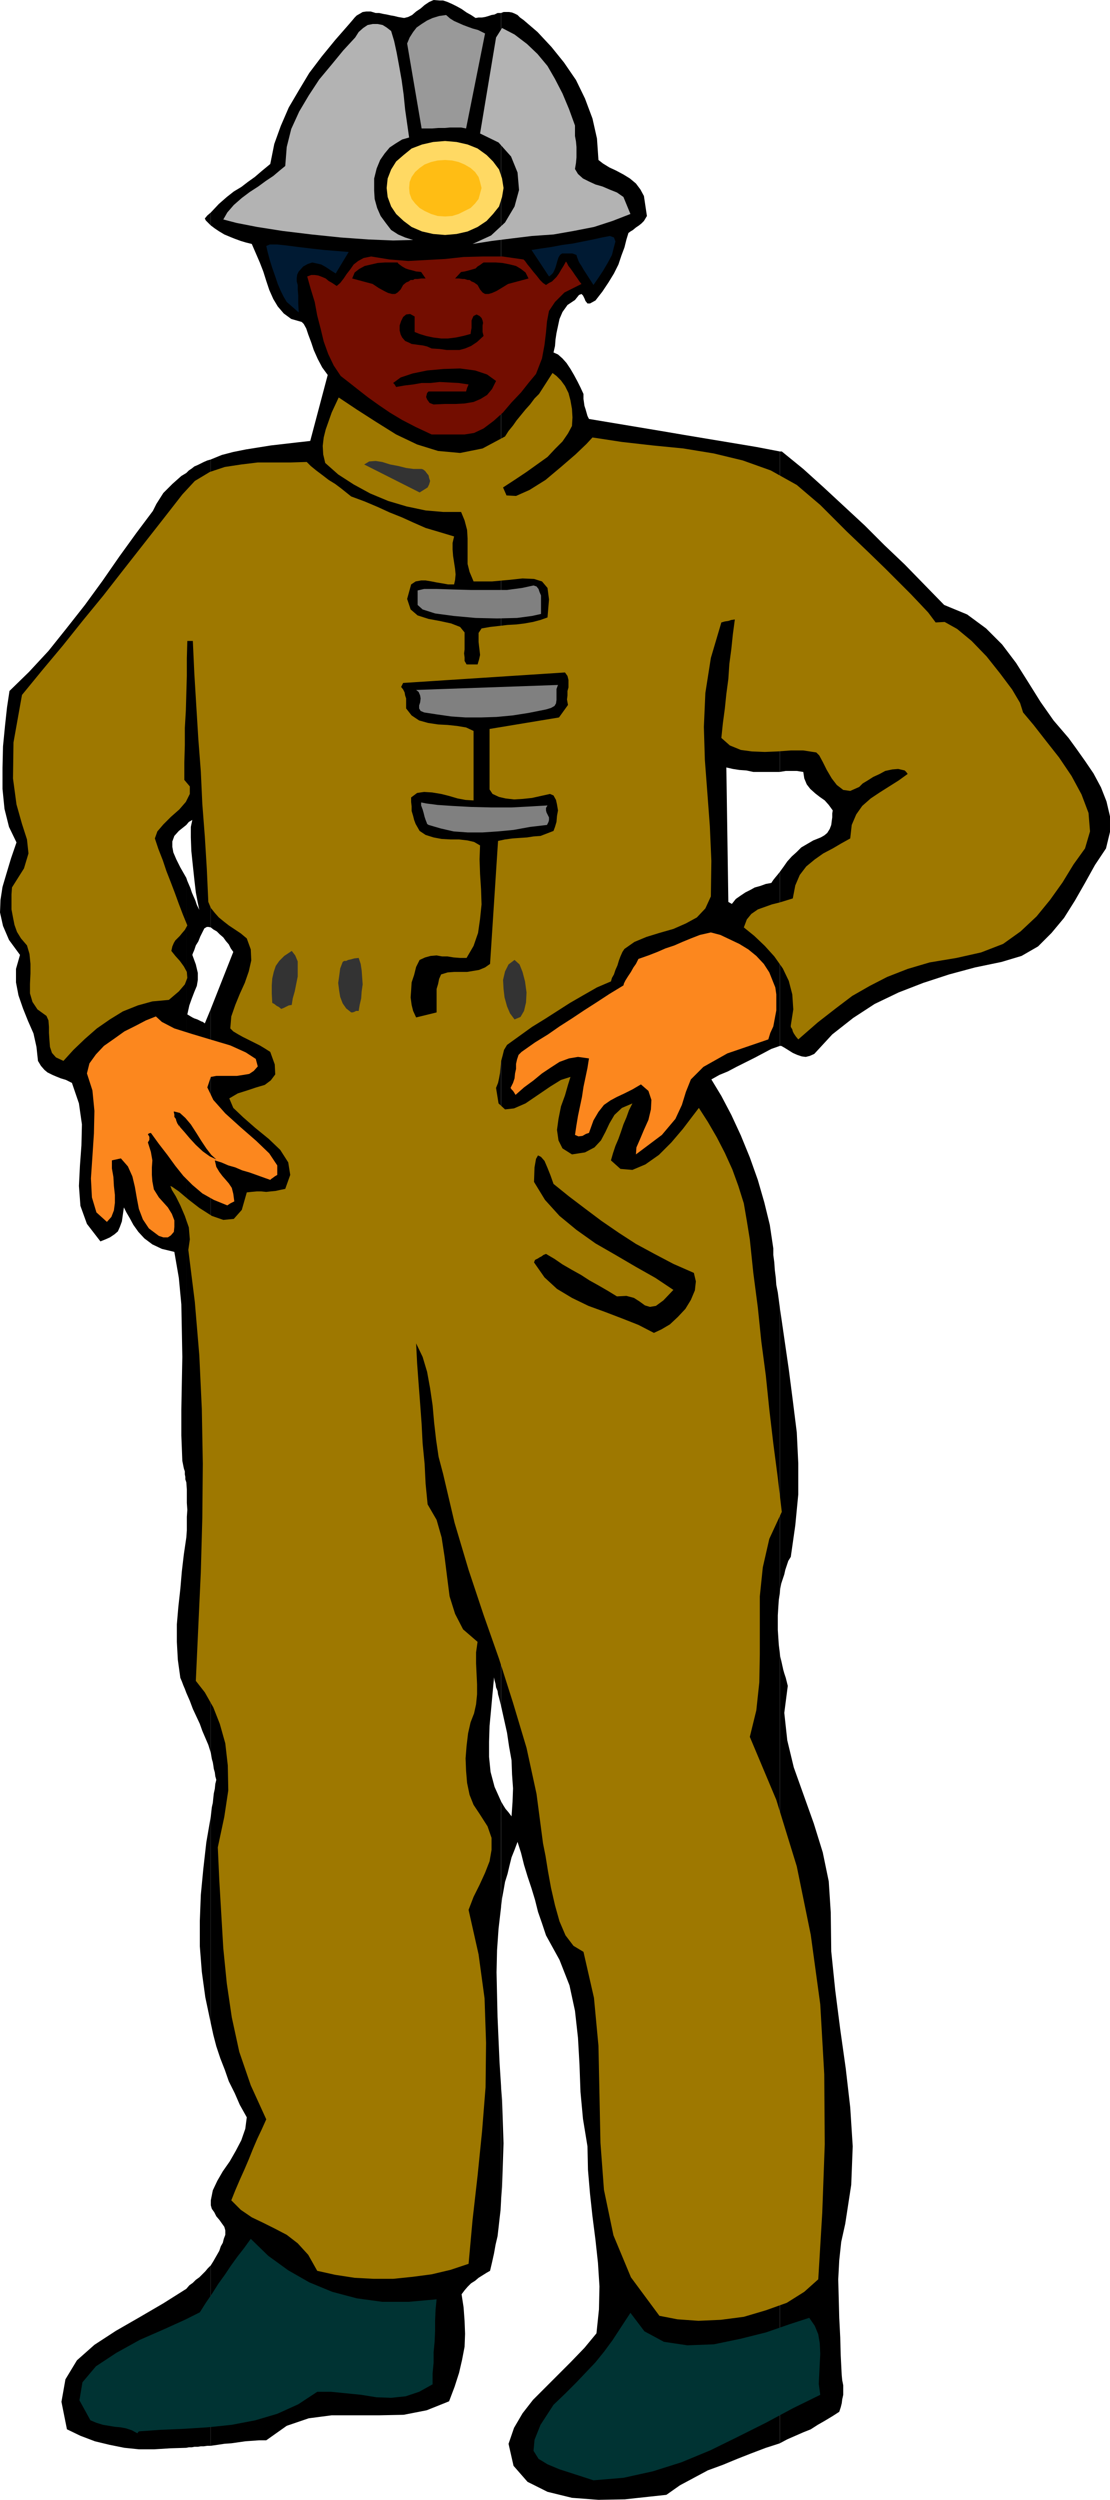
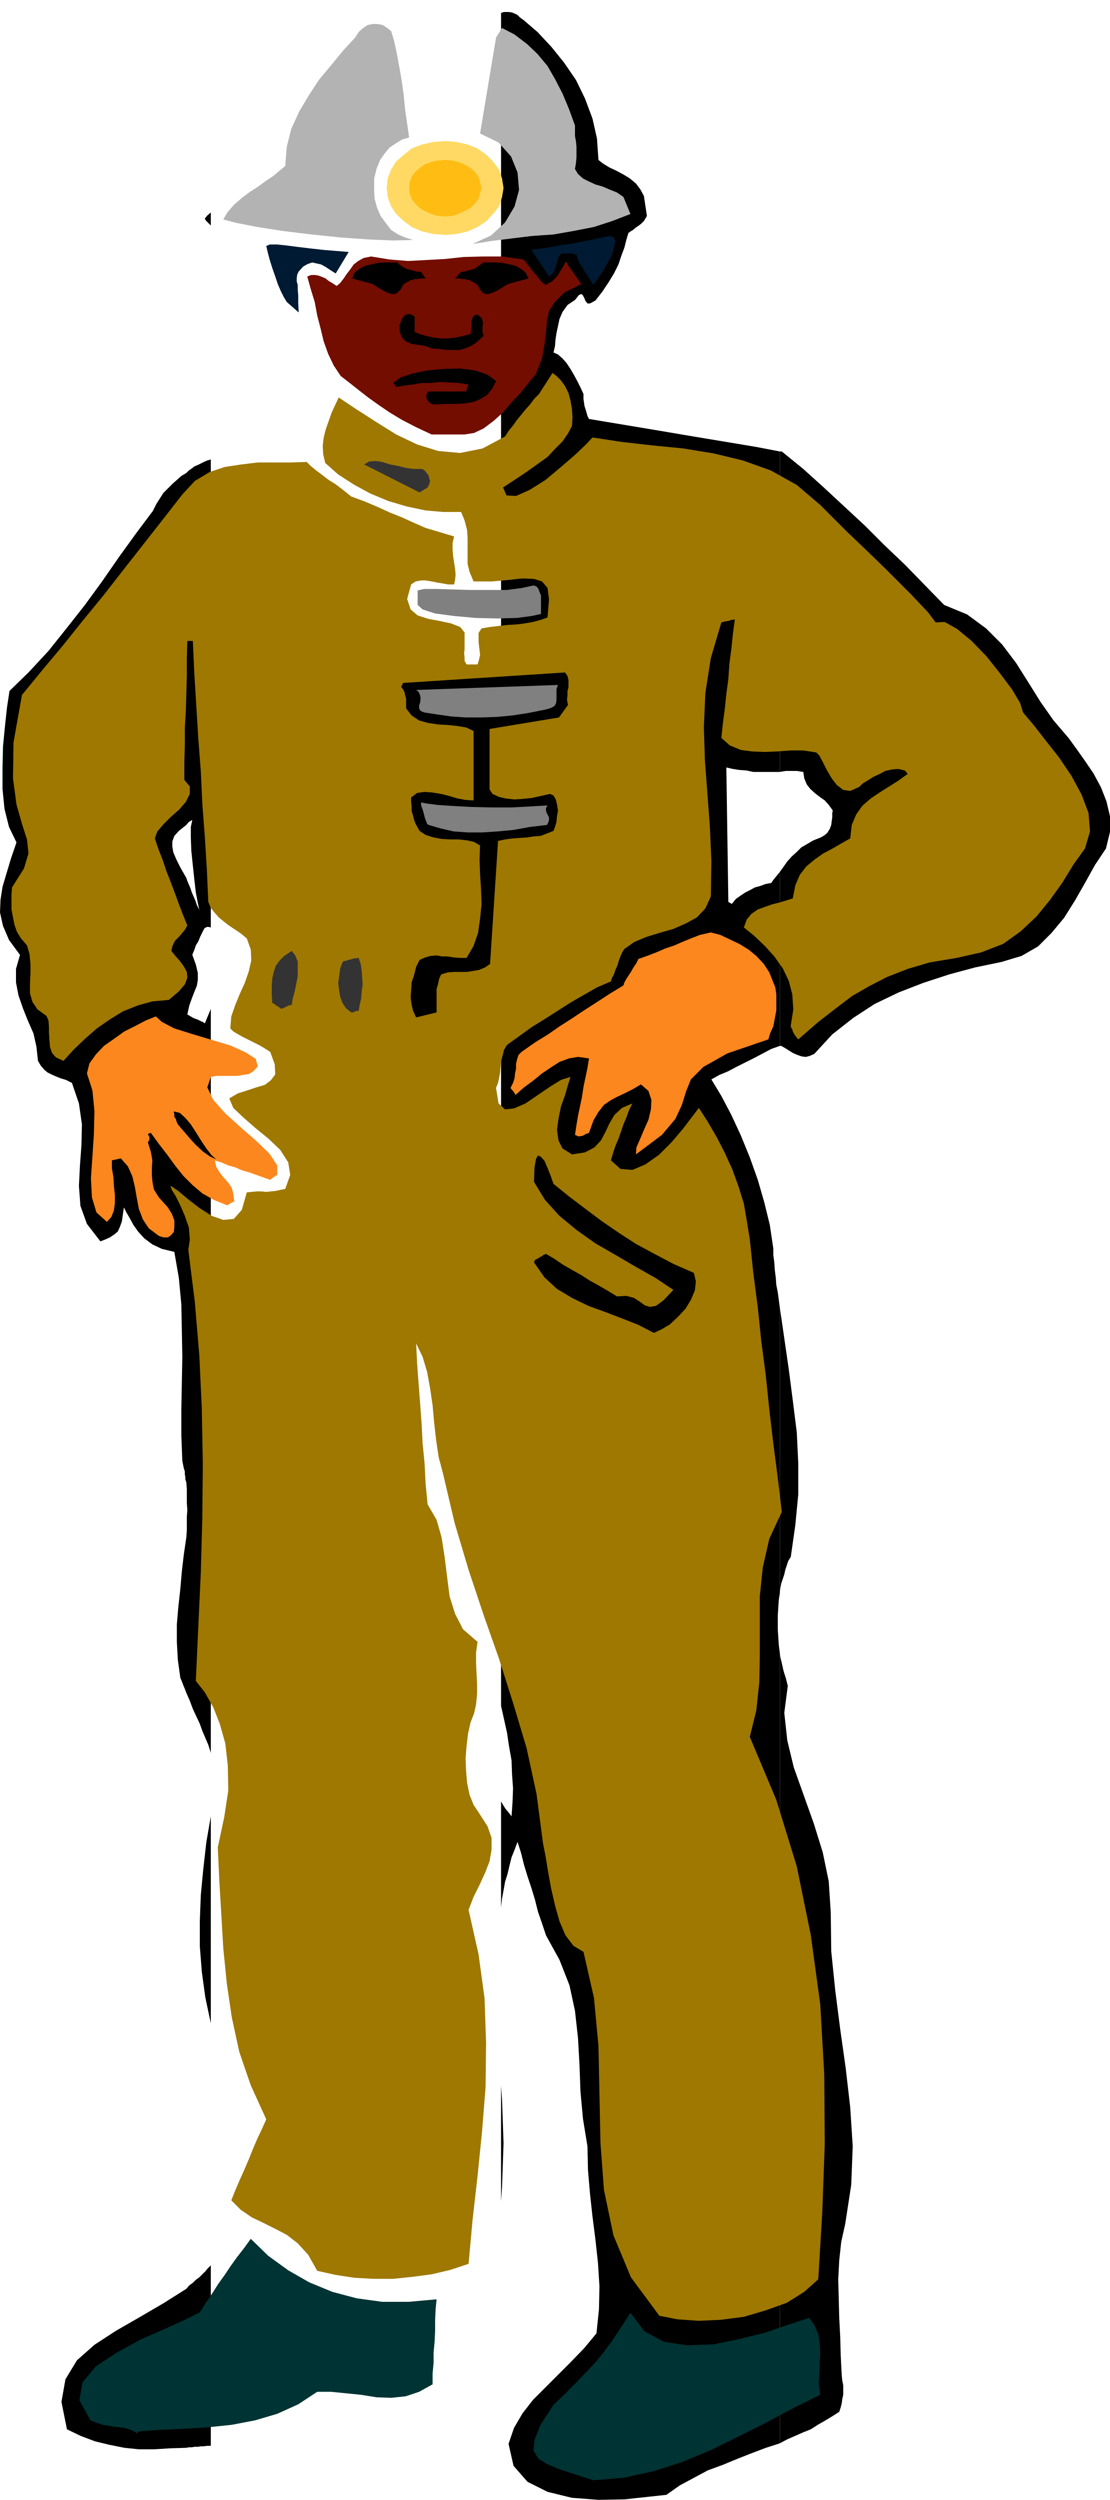
<svg xmlns="http://www.w3.org/2000/svg" height="480" viewBox="0 0 159.984 360" width="213.312">
  <path style="fill:#000" d="M330.038 478.977v113.832l1.08-.576 1.152-.504 1.152-.504 1.08-.432 1.008-.648 1.008-.576 1.08-.648 1.008-.648.216-.648.144-.576.072-.576.144-.648v-1.368l-.144-.72-.072-.72-.144-2.808-.072-2.664-.144-2.808-.072-2.736-.072-2.808.144-2.736.288-2.664.576-2.592.864-5.616.216-5.544-.36-5.616-.648-5.616-.792-5.616-.72-5.616-.576-5.616-.072-5.616-.288-4.464-.864-4.176-1.296-4.176-1.44-4.032-1.44-4.032-.936-3.888-.432-3.96.504-3.888-.144-.576-.144-.576-.216-.648-.144-.504-.144-.648-.144-.648-.144-.576zm0-49.752v41.184l.072-.72.144-.72.216-.648.216-.648.144-.648.216-.648.216-.648.36-.576.648-4.536.432-4.464v-4.464l-.216-4.464-.576-4.608-.576-4.464-.648-4.464zm0-62.712v25.056h.216l.504.288.576.36.576.36.648.288.648.216.576.072.576-.144.648-.288 2.592-2.808 3.024-2.376 3.096-2.016 3.456-1.656 3.528-1.368 3.744-1.224 3.744-1.008 3.816-.792 2.88-.864 2.376-1.368 1.944-1.944 1.8-2.16 1.584-2.52 1.44-2.52 1.44-2.592 1.584-2.376.576-2.376v-2.232l-.504-2.16-.792-2.016-1.08-2.016-1.224-1.8-1.224-1.728-1.152-1.584-2.16-2.52-1.872-2.664-1.8-2.88-1.728-2.736-2.016-2.664-2.304-2.304-2.736-2.016-3.312-1.368-2.88-2.952-2.808-2.88-2.952-2.808-2.808-2.808-2.952-2.736-2.952-2.736-2.952-2.664-3.096-2.52h-.288v46.152l.432-.072.432-.072h1.584l.432.072.504.072.144.936.36.864.504.648.72.648.648.504.72.504.576.648.576.792-.072.432v.576l-.072.504-.072.576-.216.576-.36.576-.432.36-.504.288-1.08.432-.864.504-.864.504-.648.648-.72.648-.648.72-.504.72z" transform="translate(-217.646 -240.945)" />
  <path style="fill:#000" d="M330.038 352.113V305.96l-3.384-.648-3.456-.576-3.456-.576-3.456-.576-3.384-.576-3.456-.576-3.456-.576-3.456-.576-.216-.432-.144-.504-.144-.504-.144-.432-.072-.504-.072-.504v-.72l-.432-.936-.432-.864-.504-.936-.504-.864-.576-.864-.576-.648-.648-.576-.648-.288.216-.936.072-.936.144-.936.216-1.008.216-1.008.432-1.008.72-1.008 1.08-.72.576-.72.36-.144.216.216.216.432.144.36.288.36h.36l.792-.432 1.008-1.296.864-1.296.792-1.296.648-1.296.432-1.296.432-1.152.288-1.152.288-.936.288-.216.36-.216.432-.36.432-.288.36-.288.36-.36.216-.36.216-.36-.432-2.88-.504-.936-.648-.864-.864-.72-.936-.576-1.08-.576-.936-.432-.936-.576-.648-.504-.216-3.096-.648-2.88-1.08-2.88-1.296-2.664-1.728-2.52-1.8-2.232-2.016-2.16-2.016-1.728-.504-.36-.36-.36-.432-.216-.36-.144-.432-.072h-.792l-.36.144v243.792l.432 1.944.432 1.944.288 1.944.36 2.016.072 2.016.144 2.016-.072 1.944-.144 2.088-.432-.576-.432-.504-.36-.576-.288-.504v15.264l.144-1.296.216-1.152.216-1.224.36-1.152.288-1.224.288-1.152.432-1.08.432-1.152.504 1.584.432 1.728.504 1.656.576 1.728.504 1.656.432 1.728.576 1.656.576 1.728 1.944 3.528 1.44 3.672.792 3.672.432 3.888.216 3.816.144 3.96.36 3.888.648 3.96.072 3.384.288 3.384.36 3.312.432 3.384.36 3.312.216 3.384-.072 3.312-.36 3.456-1.728 2.088-1.944 2.016-1.872 1.872-1.8 1.8-1.8 1.8-1.512 1.944-1.224 2.088-.792 2.304.72 3.168 2.016 2.304 2.88 1.44 3.528.864 3.816.288 3.816-.072 3.312-.36 2.664-.288 1.944-1.368 2.016-1.08 2.016-1.08 2.16-.792 2.088-.864 2.016-.792 2.088-.792 2.016-.648V478.977l-.144-1.152-.072-1.08-.072-1.08v-2.088l.072-1.152.072-1.08.144-.936v-41.184l-.144-1.08-.144-1.08-.216-1.08-.072-1.008-.144-1.152-.072-1.08-.144-1.08v-.936l-.504-3.384-.792-3.24-.936-3.24-1.152-3.24-1.296-3.168-1.368-2.952-1.44-2.736-1.44-2.376 1.152-.648 1.224-.504 1.224-.648 1.296-.648 1.296-.648 1.224-.648 1.224-.648 1.224-.432v-25.056l-.288.36-.36.432-.288.36-.288.432-.792.144-.792.288-.792.216-.648.36-.72.36-.648.432-.72.504-.576.72-.504-.288-.288-19.368.936.216.936.144 1.008.072 1.008.216h2.88zm-40.176 189.216v16.632l.144-2.088.072-2.088.072-2.088.072-2.088-.072-2.088-.072-2.088-.072-2.088z" transform="translate(-217.646 -240.945)" />
-   <path style="fill:#000" d="M289.862 486.609V242.817h-.504l-.432.216-.432.072-.432.144-.504.144-.432.072h-.504l-.432.072-.648-.432-.648-.36-.72-.504-.648-.36-.72-.36-.648-.288-.648-.216h-.504l-.864-.072-.648.288-.648.432-.576.504-.648.432-.576.504-.576.288-.576.144-.432-.072-.432-.072-.576-.144-.432-.072-.648-.144-.432-.072-.648-.144h-.504l-.72-.216h-.648l-.504.072-.36.216-.504.288-.288.288-.36.432-.432.504-2.016 2.304-1.944 2.376-1.8 2.376-1.512 2.52-1.44 2.448-1.152 2.664-.936 2.592-.576 2.88-1.224 1.008-1.008.864-1.008.72-.936.72-1.08.648-1.008.792-1.152 1.008-1.152 1.224v1.872l.576.432.648.432.72.432.864.36.72.288.792.288.72.216.864.216 1.152 2.664.504 1.296.432 1.368.432 1.296.576 1.296.648 1.08.864 1.008 1.08.792 1.512.432.288.288.36.648.288.864.432 1.152.36 1.08.576 1.296.648 1.224.792 1.08-2.52 9.504-1.944.216-1.872.216-1.872.216-1.8.288-1.8.288-1.8.36-1.656.432-1.584.648v67.392l.36.288.504.288.432.432.504.432.36.504.432.504.288.576.36.504-3.24 8.208v107.136l.072.432.072.432.144.504.072.432.072.504.144.504.072.576.144.504-.144.576-.072.72-.144.648-.072.648-.072.72-.144.648-.072.648-.072.648v29.808l.36 1.656.432 1.656.576 1.728.648 1.656.576 1.656.864 1.728.72 1.656 1.008 1.8-.216 1.656-.576 1.656-.792 1.512-.864 1.512-1.008 1.44-.792 1.368-.648 1.368-.288 1.44v.72l.144.504.36.504.288.576.432.504.36.504.36.504.144.504v.648l-.216.576-.144.576-.288.504-.216.648-.288.504-.288.504-.288.504-.36.576v25.992l1.008-.144.936-.144 1.008-.072 1.008-.144 1.008-.144 1.008-.072 1.008-.072h1.008l2.952-2.088 3.168-1.08 3.312-.432h6.912l3.456-.072 3.312-.648 3.24-1.296.792-2.088.648-2.016.432-1.872.36-1.872.072-1.872-.072-1.872-.144-1.944-.288-1.872.432-.576.432-.504.504-.504.576-.36.504-.432.576-.36.576-.36.504-.288.288-1.224.288-1.296.216-1.224.288-1.224.144-1.224.144-1.296.144-1.224.072-1.296v-16.632l-.216-3.384-.144-3.24-.144-3.312-.072-3.168-.072-3.24.072-3.168.216-3.096.36-3.096V500.36l-.936-2.088-.576-2.16-.216-2.16v-2.16l.072-2.304.216-2.304.216-2.376.216-2.304.072.432.144.504.072.504.216.504.072.504.144.504.144.576z" transform="translate(-217.646 -240.945)" />
  <path style="fill:#000" d="M248.03 273.417v-1.872l-.504.432-.36.432.144.288.216.216.216.216zm0 101.088v-67.392l-.504.144-.504.216-.432.216-.432.216-.504.216-.36.288-.432.288-.36.36v50.688l.36-.432.504-.288-.216 1.008v1.512l.072 1.944.216 2.088.216 2.016.216 1.872.288 1.512.216 1.008-.36-.72-.216-.648-.288-.648-.216-.504-.216-.648-.216-.504-.216-.504-.144-.432v87.048l.072 1.008v1.944l.072 1.008-.072 1.008v1.944l-.072 1.008v22.392l.504 1.152.432 1.152.504 1.08.504 1.08.36 1.008.432 1.008.432 1.008.36 1.152V386.24l-.864 2.088-.288-.216-.216-.072-.288-.144-.288-.144-.432-.144-.288-.144-.36-.216-.36-.216.288-1.296.36-1.008.36-.936.36-.864.144-.864v-1.008l-.288-1.224-.504-1.368.072-.216.216-.504.216-.648.36-.576.288-.72.288-.576.288-.576.36-.216h.216zm0 157.824V502.52l-.648 3.744-.432 3.816-.36 3.744-.144 3.744v3.672l.288 3.672.504 3.672zm0 26.208v-.72.648zm0 34.632v-25.992l-.432.432-.36.432-.432.432-.432.432-.504.36-.432.432-.504.36-.432.504v22.896l.36-.072h.432l.36-.072h.504l.432-.072h.432l.504-.072zm-3.528-233.424v-50.688l-.72.432-.648.576-.648.576-.648.648-.648.648-.504.792-.504.792-.504 1.008-2.376 3.168-2.448 3.384-2.448 3.528-2.52 3.456-2.664 3.384-2.592 3.24-2.808 3.024-2.808 2.736-.36 2.376-.288 2.664-.288 2.952-.072 3.096v3.024l.288 2.88.648 2.592 1.08 2.232-.792 2.304-.648 2.16-.576 1.944-.288 1.872-.072 1.8.432 1.944.864 2.016 1.584 2.16-.576 2.016v1.944l.36 1.872.648 1.872.72 1.8.792 1.8.432 1.944.216 2.016.432.72.504.576.432.36.72.36.504.216.72.288.72.216.864.432 1.008 2.952.432 3.024-.072 3.024-.216 2.952-.144 2.88.216 2.88.936 2.592 1.944 2.52.72-.288.648-.288.648-.432.504-.432.288-.648.288-.792.144-1.008.144-1.008.36.72.504.864.504.936.72 1.008.864.936 1.152.864 1.368.648 1.8.432.648 3.744.36 3.816.072 3.744.072 3.816-.072 3.744-.072 3.816v3.744l.144 3.672.072.36.072.36.072.36.144.432v.432l.072.36v.36l.144.432v-87.048l-.864-1.512-.576-1.152-.432-1.008-.144-.792v-.792l.288-.792.648-.72zm0 124.992v-22.392l-.36 2.448-.288 2.448-.216 2.52-.288 2.592-.216 2.52v2.52l.144 2.592.36 2.592.216.504.216.576.216.504zm0 108.72V570.56l-3.312 2.088-3.456 2.016-3.384 1.944-3.096 2.016-2.52 2.232-1.656 2.736-.576 3.24.792 3.96 1.944.936 2.088.792 2.088.504 2.16.432 2.088.216h2.232l2.304-.144z" transform="translate(-217.646 -240.945)" />
  <path style="fill:#9e7800" d="m305.702 382.28.144-.503.288-.504.216-.648.288-.648.216-.72.216-.576.288-.648.288-.432 1.44-1.008 1.728-.72 1.872-.576 2.016-.576 1.8-.792 1.584-.864 1.224-1.296.792-1.728.072-5.112-.216-4.968-.36-4.824-.36-4.752-.144-4.752.216-4.896.792-5.04 1.512-5.112.504-.144.504-.072.432-.144.504-.072-.288 2.16-.216 2.088-.288 2.16-.144 2.16-.288 2.16-.216 2.088-.288 2.16-.216 2.088 1.224 1.08 1.584.648 1.584.216 1.872.072 1.8-.072 1.944-.144h1.8l1.872.288.432.432.504.936.576 1.152.72 1.224.72.936.936.72 1.008.144 1.296-.576.504-.504.72-.432.792-.504.936-.432.792-.432 1.008-.216.864-.072.936.216.216.216.216.288-1.296.936-1.368.864-1.368.864-1.296.864-1.224 1.08-.864 1.224-.648 1.512-.216 1.944-1.296.72-1.224.72-1.368.72-1.224.864-1.224 1.008-.936 1.224-.648 1.512-.36 1.872-.936.288-.936.288-1.152.288-1.008.36-1.008.36-.936.648-.648.792-.432 1.152 1.512 1.224 1.512 1.44 1.368 1.512 1.224 1.728.864 1.8.504 1.944.144 2.16-.36 2.304v.216l.216.36.072.288.144.288.288.432.36.432 2.808-2.448 2.592-2.016 2.376-1.8 2.52-1.44 2.52-1.296 2.952-1.152 3.168-.936 3.888-.648 3.528-.792 3.168-1.224 2.52-1.8 2.304-2.16 1.944-2.376 1.8-2.52 1.584-2.592 1.656-2.304.72-2.448-.216-2.664-1.008-2.664-1.44-2.664-1.8-2.664-1.872-2.376-1.8-2.304-1.512-1.8-.432-1.368-1.152-1.944-1.728-2.304-1.944-2.448-2.16-2.232-2.088-1.728-1.8-1.008-1.296.072-1.08-1.44-1.152-1.224-1.368-1.44-1.584-1.584-2.016-2.016-2.448-2.376-3.168-3.024-3.816-3.816-3.384-2.88-3.744-2.088-4.032-1.44-4.176-1.008-4.392-.72-4.392-.432-4.464-.504-4.248-.648-.864.936-1.584 1.512-2.088 1.8-2.232 1.872-2.304 1.44-1.944.864-1.368-.072-.504-1.152 1.656-1.08 1.728-1.152 1.512-1.08 1.512-1.08 1.08-1.152 1.08-1.08.792-1.152.576-1.08.072-1.224-.072-1.224-.216-1.224-.288-1.08-.504-1.008-.576-.792-.648-.648-.576-.432-1.944 3.024-.648.648-.648.864-.648.72-.648.792-.648.792-.504.72-.648.792-.504.792-3.24 1.728-3.24.648-3.168-.288-3.024-.936-3.024-1.44-2.88-1.8-2.808-1.8-2.592-1.728-.504 1.08-.504 1.08-.432 1.224-.432 1.224-.288 1.152-.144 1.224.072 1.224.288 1.224 1.872 1.656 2.232 1.44 2.376 1.296 2.592 1.08 2.664.792 2.736.576 2.52.216h2.592l.504 1.224.36 1.368.072 1.224v3.671l.288 1.152.576 1.368h2.664l2.376-.216 2.016-.216 1.656.072 1.152.36.792.936.216 1.656-.216 2.592-1.008.36-1.08.288-1.224.216-1.152.144-1.296.072-1.224.144-1.296.144-1.224.216-.432.648v1.296l.072.648.072.576.072.648-.144.648-.216.72h-1.584l-.288-.504v-.504l-.072-.576.072-.576v-2.448l-.648-.792-1.296-.504-1.656-.36-1.584-.288-1.584-.504-1.008-.864-.504-1.512.576-2.088.648-.432.792-.144h.648l.864.144.72.144.864.144.792.144h.864l.144-.648.072-.792-.072-.792-.144-.936-.144-.936-.072-.936v-.936l.216-.936-2.16-.648-1.944-.576-1.8-.792-1.584-.72-1.8-.72-1.728-.792-1.872-.792-1.944-.72-.72-.576-.72-.576-.864-.648-.936-.576-.936-.72-.864-.648-.792-.648-.576-.576-2.304.072h-4.752l-2.376.288-2.376.36-2.16.72-2.16 1.296-1.8 1.944-2.808 3.6-2.88 3.672-2.88 3.672-2.808 3.6-2.952 3.6-2.88 3.6-2.952 3.528-2.952 3.6-1.224 6.84-.072 5.184.504 3.744.792 2.808.72 2.232.216 2.016-.648 2.16-1.728 2.736-.072 1.008v2.16l.216 1.152.216 1.08.36 1.008.576.936.864 1.008.36 1.224.144 1.44v1.368l-.072 1.512v1.368l.36 1.224.72 1.08 1.296.936.288.648.072.936v.864l.072 1.08.072.936.288.864.576.648 1.08.504 1.44-1.584 1.656-1.584 1.728-1.512 1.872-1.296 1.872-1.152 2.16-.864 2.088-.576 2.376-.216 1.44-1.224.864-1.008.36-.936-.072-.864-.432-.792-.576-.792-.648-.72-.576-.72.144-.648.216-.504.216-.36.288-.288.36-.36.288-.36.432-.504.36-.648-.648-1.584-.576-1.512-.576-1.584-.576-1.512-.648-1.656-.504-1.512-.648-1.656-.504-1.512.36-1.008.864-1.008 1.08-1.08 1.224-1.08.936-1.08.576-1.152v-1.08l-.792-.936v-2.52l.072-2.52v-2.448l.144-2.448.072-2.52.072-2.52v-2.52l.072-2.52h.792l.216 4.68.288 4.752.288 4.68.36 4.68.216 4.68.36 4.68.288 4.68.216 4.752.36.864.576.72.576.648.792.648.648.504.864.576.864.576.864.72.576 1.584.072 1.584-.36 1.584-.576 1.656-.72 1.584-.648 1.584-.576 1.656-.144 1.728.432.432.72.432.648.36.864.432.72.36.864.432.72.432.792.504.648 1.8.072 1.44-.648.864-.864.648-1.224.36-1.296.432-1.368.432-1.224.72.576 1.368 1.44 1.368 1.728 1.512 1.944 1.584 1.656 1.584 1.152 1.8.288 1.8-.72 2.016-.72.144-.648.144-.72.072-.648.072-.72-.072h-.648l-.792.072-.648.072-.72 2.52-1.152 1.296-1.512.144-1.656-.576-1.8-1.152-1.584-1.224-1.368-1.152-.936-.648-.288-.144.216.576.576.936.648 1.296.648 1.512.576 1.656.144 1.728-.216 1.512.936 7.488.648 7.704.36 7.704.144 7.92-.072 7.776-.216 7.848-.36 7.776-.36 7.848 1.296 1.656 1.224 2.16.936 2.376.792 2.808.36 3.168.072 3.6-.576 3.816-.936 4.392.216 4.752.288 4.896.288 4.896.504 5.04.72 4.896 1.08 4.968 1.656 4.824 2.232 4.896-.648 1.44-.648 1.368-.648 1.512-.576 1.44-.648 1.512-.648 1.44-.648 1.512-.576 1.44 1.368 1.368 1.584 1.08 1.656.792 1.728.864 1.656.864 1.584 1.224 1.512 1.656 1.296 2.304 2.592.576 2.808.432 2.736.144h2.808l2.808-.288 2.736-.36 2.736-.648 2.592-.864.576-6.336.72-6.336.648-6.408.504-6.336.072-6.408-.216-6.408-.864-6.336-1.44-6.408.72-1.872.864-1.728.792-1.728.648-1.656.288-1.656v-1.728l-.576-1.656-1.152-1.8-.864-1.296-.576-1.44-.36-1.728-.144-1.728-.072-1.8.144-1.8.216-1.8.36-1.584.504-1.296.288-1.296.144-1.44v-1.44l-.072-1.512-.072-1.512v-1.584l.216-1.512-2.088-1.8-1.152-2.232-.792-2.52-.36-2.808-.36-2.88-.432-2.808-.72-2.52-1.296-2.232-.288-2.952-.144-2.88-.288-2.952-.144-2.808-.216-2.952-.216-2.808-.216-2.952-.144-2.88.936 1.944.648 2.16.432 2.376.36 2.448.216 2.448.288 2.52.36 2.448.648 2.448 1.656 7.056 2.016 6.768 2.16 6.48 2.232 6.336 2.016 6.336 1.944 6.48 1.44 6.624.936 7.128.36 1.8.36 2.232.432 2.376.576 2.52.648 2.304.864 2.016 1.152 1.512 1.44.864 1.512 6.624.648 6.912.144 6.984.144 6.984.504 6.768 1.368 6.552 2.52 6.048 4.104 5.544 2.592.504 3.024.216 3.24-.144 3.312-.432 3.168-.936 3.024-1.08 2.52-1.584 2.016-1.8.576-9.576.36-9.864-.072-10.08-.576-10.08-1.368-10.008-2.016-9.864-2.952-9.576-3.816-9.072.936-3.816.432-4.032.072-4.032v-8.352l.432-4.176.936-4.104 1.8-3.888-.576-4.896-.648-4.968-.576-4.896-.504-4.896-.648-4.896-.504-4.896-.648-4.968-.504-4.824-.432-2.664-.432-2.52-.792-2.52-.864-2.376-1.08-2.376-1.152-2.232-1.296-2.232-1.296-2.016-.936 1.224-1.368 1.8-1.656 1.944-1.8 1.8-1.944 1.368-1.872.792-1.728-.144-1.368-1.224.288-1.008.36-1.08.432-1.008.36-1.008.36-1.08.432-1.008.36-1.008.504-1.008-1.512.648-1.08 1.008-.72 1.224-.576 1.224-.648 1.224-.936 1.008-1.368.72-1.872.288-1.368-.864-.576-1.152-.216-1.512.216-1.584.36-1.8.576-1.584.432-1.512.36-1.152-1.368.432-1.512.936-1.8 1.224-1.8 1.224-1.656.72-1.296.144-.936-.864-.36-2.232.288-.72.144-.648.144-.792.072-.792.072-.864.216-.792.216-.864.432-.72 1.8-1.296 1.8-1.296 1.872-1.152 1.8-1.152 1.8-1.152 1.872-1.08 2.016-1.152z" transform="translate(-217.646 -240.945)" />
  <path style="fill:#033" d="m303.182 598.137-2.664-.864-2.232-.72-1.728-.72-1.296-.792-.72-1.152.144-1.584.864-2.16 1.872-2.88 1.728-1.656 1.584-1.584 1.368-1.44 1.368-1.44 1.224-1.512 1.224-1.656 1.224-1.872 1.368-2.088 2.016 2.664 2.808 1.512 3.384.504 3.816-.144 3.816-.792 3.744-.936 3.312-1.152 2.88-.936.792 1.152.504 1.224.216 1.296.072 1.512-.072 1.368-.072 1.512-.072 1.44.216 1.584-3.96 1.944-3.888 2.088-4.032 2.016-3.96 1.944-4.176 1.728-4.104 1.296-4.248.936zm-65.736-6.768-.792-.432-.864-.288-.792-.144-.792-.072-.864-.144-.864-.144-.936-.288-.864-.36-1.584-2.88.432-2.592 1.944-2.304 2.952-1.944 3.384-1.872 3.456-1.512 3.024-1.368 2.16-1.08.864-1.368.936-1.368.864-1.368.936-1.296.864-1.296.936-1.296 1.008-1.296.936-1.296 2.52 2.448 2.88 2.088 3.024 1.728 3.312 1.368 3.528.936 3.672.504h3.816l4.032-.36-.144 1.44-.072 1.584v1.512l-.072 1.584-.144 1.512v1.512l-.144 1.512v1.584l-1.944 1.08-1.944.648-2.088.216-2.088-.072-2.232-.36-2.16-.216-2.16-.216h-2.016l-2.736 1.8-3.024 1.368-3.168.936-3.384.648-3.456.36-3.384.216-3.384.144-3.096.216-.144.072z" transform="translate(-217.646 -240.945)" />
  <path style="fill:#000" d="m311.894 432.897-2.232-1.152-2.376-.936-2.448-.936-2.376-.864-2.376-1.152-2.16-1.296-1.8-1.656-1.512-2.16.144-.36.432-.216.216-.144.288-.144.288-.216.36-.144 1.224.72 1.152.792 1.368.792 1.296.72 1.224.792 1.296.72 1.368.792 1.296.792 1.368-.072 1.08.288.792.504.792.576.72.216.864-.144 1.08-.792 1.44-1.512-2.592-1.728-2.808-1.584-2.952-1.728-2.88-1.656-2.736-1.944-2.448-2.016-2.088-2.304-1.584-2.592.072-2.088.216-1.224.288-.504.432.216.504.576.432 1.008.432 1.08.432 1.224 2.232 1.8 2.376 1.8 2.304 1.728 2.52 1.728 2.448 1.584 2.664 1.44 2.736 1.44 2.952 1.296.288 1.224-.144 1.296-.576 1.368-.792 1.296-1.08 1.152-1.152 1.08-1.224.72z" transform="translate(-217.646 -240.945)" />
-   <path style="fill:#fc871e" d="m240.542 418.929-1.44-1.08-.864-1.296-.576-1.512-.288-1.512-.288-1.656-.36-1.512-.648-1.44-1.008-1.152-.36.072-.288.072-.36.072-.288.072v1.152l.216 1.224.072 1.296.144 1.296v1.152l-.144 1.08-.36.936-.648.72-1.512-1.368-.648-2.16-.144-2.736.216-3.168.216-3.312.072-3.24-.288-2.952-.792-2.448.36-1.44.936-1.296 1.152-1.224 1.44-1.008 1.512-1.08 1.584-.792 1.512-.792 1.44-.576.864.792 1.8.936 2.52.792 2.88.864 2.664.792 2.232 1.008 1.44.936.288 1.08-.576.648-.648.432-.864.144-.936.144h-2.952l-.792.144-.504 1.512.864 1.8 1.728 1.944 2.232 2.016 2.232 1.944 1.872 1.8 1.152 1.728v1.368l-.36.216-.288.216-.216.144-.144.144-1.008-.36-1.008-.36-1.008-.36-1.008-.288-1.008-.432-1.008-.288-1.008-.432-.936-.288.216.936.432.72.432.576.504.576.432.504.432.648.216.864.144 1.08-.576.288-.432.288-1.944-.792-1.656-.936-1.44-1.224-1.296-1.296-1.152-1.44-1.152-1.584-1.224-1.584-1.152-1.584-.288.072-.144.144.144.216.072.144v.432l-.216.36.432 1.368.216 1.224-.072 1.008v1.08l.072.936.216 1.152.72 1.152 1.296 1.44.576.936.36.936v.936l-.072.72-.432.504-.432.288h-.648zm68.76-11.736.072-1.008.504-1.152.576-1.368.648-1.44.36-1.512.072-1.368-.432-1.296-1.08-.936-1.224.72-1.152.576-1.08.504-.936.504-.936.648-.792 1.008-.72 1.224-.648 1.8-.432.144-.504.288-.576.072-.504-.216.216-1.44.216-1.296.288-1.368.288-1.368.216-1.44.288-1.368.288-1.368.216-1.368-1.584-.216-1.296.216-1.368.504-1.224.792-1.296.864-1.224 1.008-1.368 1.008-1.224 1.08-.216-.36-.144-.216-.216-.216-.144-.216.36-.72.216-.648.072-.72.144-.648v-.72l.144-.648.216-.648.432-.432 1.944-1.368 1.872-1.152 1.656-1.152 1.8-1.152 1.728-1.152 1.8-1.152 1.872-1.224 2.016-1.224.072-.288.216-.432.36-.576.432-.648.36-.648.36-.504.216-.432.144-.288 1.44-.504 1.296-.504 1.152-.504 1.296-.432 1.152-.504 1.224-.504 1.296-.504 1.584-.36 1.368.36 1.368.648 1.368.648 1.296.792 1.152.936 1.08 1.152.792 1.224.576 1.44.288.72.144 1.008v2.304l-.216 1.152-.216 1.152-.432.936-.288.936-5.904 2.016-3.456 1.944-1.8 1.8-.72 1.8-.576 1.872-.936 2.016-1.944 2.304z" transform="translate(-217.646 -240.945)" />
-   <path style="fill:#333" d="m291.806 387.753-.648-.864-.432-1.008-.36-1.296-.144-1.224-.072-1.296.288-1.224.504-1.008.864-.648.72.648.432 1.08.36 1.368.216 1.584-.072 1.44-.288 1.224-.504.864z" transform="translate(-217.646 -240.945)" />
+   <path style="fill:#fc871e" d="m240.542 418.929-1.44-1.08-.864-1.296-.576-1.512-.288-1.512-.288-1.656-.36-1.512-.648-1.44-1.008-1.152-.36.072-.288.072-.36.072-.288.072v1.152l.216 1.224.072 1.296.144 1.296v1.152l-.144 1.08-.36.936-.648.72-1.512-1.368-.648-2.16-.144-2.736.216-3.168.216-3.312.072-3.24-.288-2.952-.792-2.448.36-1.44.936-1.296 1.152-1.224 1.44-1.008 1.512-1.08 1.584-.792 1.512-.792 1.44-.576.864.792 1.8.936 2.52.792 2.88.864 2.664.792 2.232 1.008 1.44.936.288 1.08-.576.648-.648.432-.864.144-.936.144h-2.952l-.792.144-.504 1.512.864 1.8 1.728 1.944 2.232 2.016 2.232 1.944 1.872 1.8 1.152 1.728v1.368l-.36.216-.288.216-.216.144-.144.144-1.008-.36-1.008-.36-1.008-.36-1.008-.288-1.008-.432-1.008-.288-1.008-.432-.936-.288.216.936.432.72.432.576.504.576.432.504.432.648.216.864.144 1.08-.576.288-.432.288-1.944-.792-1.656-.936-1.44-1.224-1.296-1.296-1.152-1.44-1.152-1.584-1.224-1.584-1.152-1.584-.288.072-.144.144.144.216.072.144v.432l-.216.36.432 1.368.216 1.224-.072 1.008v1.08l.072.936.216 1.152.72 1.152 1.296 1.44.576.936.36.936v.936l-.072.72-.432.504-.432.288h-.648zm68.76-11.736.072-1.008.504-1.152.576-1.368.648-1.44.36-1.512.072-1.368-.432-1.296-1.08-.936-1.224.72-1.152.576-1.08.504-.936.504-.936.648-.792 1.008-.72 1.224-.648 1.8-.432.144-.504.288-.576.072-.504-.216.216-1.44.216-1.296.288-1.368.288-1.368.216-1.44.288-1.368.288-1.368.216-1.368-1.584-.216-1.296.216-1.368.504-1.224.792-1.296.864-1.224 1.008-1.368 1.008-1.224 1.08-.216-.36-.144-.216-.216-.216-.144-.216.36-.72.216-.648.072-.72.144-.648v-.72l.144-.648.216-.648.432-.432 1.944-1.368 1.872-1.152 1.656-1.152 1.8-1.152 1.728-1.152 1.8-1.152 1.872-1.224 2.016-1.224.072-.288.216-.432.36-.576.432-.648.36-.648.36-.504.216-.432.144-.288 1.44-.504 1.296-.504 1.152-.504 1.296-.432 1.152-.504 1.224-.504 1.296-.504 1.584-.36 1.368.36 1.368.648 1.368.648 1.296.792 1.152.936 1.08 1.152.792 1.224.576 1.44.288.72.144 1.008v2.304l-.216 1.152-.216 1.152-.432.936-.288.936-5.904 2.016-3.456 1.944-1.8 1.8-.72 1.8-.576 1.872-.936 2.016-1.944 2.304" transform="translate(-217.646 -240.945)" />
  <path style="fill:#000" d="m277.622 387.465-.432-.936-.216-.864-.144-1.08.072-1.008.072-1.152.36-1.08.288-1.152.504-1.008.792-.36.792-.216.864-.072.792.144h.792l.864.144.936.072h.936l1.008-1.728.648-1.872.288-2.016.216-2.088-.072-2.16-.144-2.232-.072-2.088.072-2.016-.864-.504-.936-.216-1.224-.144h-1.224l-1.296-.072-1.152-.216-1.152-.36-.864-.576-.288-.504-.288-.504-.216-.576-.144-.576-.216-.72v-.648l-.072-.648v-.648l.864-.648 1.008-.144 1.152.072 1.296.216 1.152.288 1.224.36 1.152.216 1.152.072v-10.008l-1.08-.504-1.296-.216-1.368-.144-1.368-.072-1.44-.216-1.296-.36-1.08-.72-.792-1.008v-1.44l-.144-.432-.072-.432-.216-.432-.288-.36.288-.576 23.328-1.512.36.504.144.576v1.08l-.144.504v.648l-.072.576.144.792-1.296 1.8-10.008 1.656v8.712l.432.648.936.432.936.216 1.224.144 1.224-.072 1.368-.144 1.296-.288 1.296-.288.504.216.36.648.144.648.144.864-.144.792-.072.864-.216.72-.216.576-.936.36-.936.36-1.008.072-.936.144-1.08.072-1.008.072-1.08.144-1.008.216-1.152 17.712-.72.504-.864.36-.864.144-.864.144h-1.872l-.936.072-.936.288-.288.648-.144.72-.216.72v3.384z" transform="translate(-217.646 -240.945)" />
  <path style="fill:#333" d="m268.262 386.745-.72-.576-.504-.72-.36-.936-.144-.864-.144-1.152.144-1.008.144-1.08.36-.936.216-.144h.288l.288-.144.36-.072.504-.144.648-.072.288.864.144.936.072 1.008.072 1.008-.144 1.008-.072 1.008-.216.936-.144.864h-.36l-.288.144-.216.072zm-10.08-.505-.36-.287-.288-.144-.36-.288-.288-.144-.072-1.368v-1.152l.072-1.008.216-.936.288-.864.504-.72.72-.72 1.08-.72.504.648.36.864v2.16l-.216 1.08-.216 1.08-.288 1.008-.144.936-.432.072-.288.144-.432.216z" transform="translate(-217.646 -240.945)" />
  <path style="fill:gray" d="m279.422 359.745-.216-.144-.072-.216-.144-.36-.144-.432-.144-.576-.144-.504-.216-.576v-.432l.72.144 1.656.216 2.16.144 2.664.144 2.88.072h2.952l2.736-.144 2.448-.144-.216.36v.36l.072.288.216.432.144.288v.36l-.072.288-.216.432-2.448.288-2.376.432-2.304.216-2.16.144h-2.16l-2.016-.144-1.872-.432zm-.648-16.2-.504-.216-.216-.36v-.432l.144-.432.072-.576-.072-.432-.216-.504-.36-.288 20.448-.72-.216.576v1.584l-.072.504-.216.36-.504.288-.72.216-2.52.504-2.304.36-2.304.216-2.232.072h-2.232l-2.088-.144-2.016-.288zm16.848-14.185-1.296.289-2.16.288-2.88.072-3.096-.072-3.168-.288-2.664-.36-1.8-.576-.72-.648v-2.088l.936-.216h1.8l2.232.072 2.664.072h5.256l2.16-.288 1.656-.36.432.144.288.36.144.432.216.504v1.944z" transform="translate(-217.646 -240.945)" />
  <path style="fill:#333" d="m278.126 311.865-7.992-4.032.72-.432.936-.072.936.144 1.152.36 1.152.216 1.152.288 1.08.144h1.152l.216.072.288.216.216.288.288.36.072.36.144.432-.144.504-.216.432z" transform="translate(-217.646 -240.945)" />
  <path style="fill:#730d00" d="m279.854 303.513-2.304-1.08-1.944-1.008-1.8-1.08-1.584-1.08-1.512-1.08-1.296-1.008-1.368-1.08-1.296-1.008-1.008-1.512-.792-1.656-.648-1.8-.432-1.8-.504-1.944-.36-1.944-.576-1.872-.504-1.8.576-.216h.504l.504.072.576.216.504.216.432.36.504.288.648.432.504-.432.504-.648.432-.648.504-.648.504-.72.648-.504.792-.432 1.08-.216 2.664.432 2.664.216 2.664-.144 2.664-.144 2.664-.288 2.808-.072h2.808l3.024.432.216.216.36.504.36.432.504.648.432.504.504.648.432.432.432.288.432-.288.432-.216.36-.36.288-.288.36-.504.288-.504.36-.576.36-.648.144.216.216.432.288.36.36.504.288.432.36.504.288.432.288.36-2.448 1.224-1.368 1.368-.864 1.296-.288 1.512-.144 1.584-.216 1.8-.36 1.944-.864 2.232-1.08 1.296-1.08 1.368-1.368 1.44-1.224 1.44-1.368 1.224-1.44 1.08-1.368.648-1.368.216z" transform="translate(-217.646 -240.945)" />
  <path style="fill:#000" d="m280.142 299.193-.576-.216-.36-.504-.144-.36.072-.288.072-.288.216-.216h5.4l.144-.504.216-.504-1.44-.216-1.368-.072-1.368-.072-1.296.144h-1.296l-1.224.216-1.224.144-1.224.216-.216-.36-.216-.216 1.08-.792 1.728-.576 2.088-.432 2.376-.216 2.376-.072 2.16.288 1.728.576 1.296.936-.576 1.152-.72.864-.936.576-1.008.432-1.296.216-1.368.072h-1.512zm-.288-8.064-.648-.288-.576-.144-.576-.072-.504-.072-.576-.072-.432-.216-.504-.216-.432-.504-.216-.432-.144-.576v-.72l.216-.648.288-.576.432-.36.576-.072.648.36v2.232l.72.288.936.288 1.008.216 1.152.144h1.008l1.152-.144 1.008-.216 1.08-.288.072-.504.072-.36v-1.08l.144-.36.144-.288.432-.216.432.216.288.288.144.36.072.36-.072.36v.936l.144.576-.936.864-.864.576-.864.36-.792.216h-1.872l-1.008-.144z" transform="translate(-217.646 -240.945)" />
  <path style="fill:#001a33" d="m258.974 284.433-.432-.72-.432-.864-.432-1.008-.36-1.08-.432-1.224-.36-1.152-.288-1.08-.216-.936.504-.216h1.08l1.368.144 1.656.216 1.8.216 1.944.216 1.8.144 1.728.144-1.872 3.096-.792-.504-.648-.432-.648-.36-.648-.144-.648-.144-.648.216-.648.36-.648.72-.216.432-.072.504v.504l.144.504v.648l.072.864v1.08l.072 1.368z" transform="translate(-217.646 -240.945)" />
  <path style="fill:#000" d="m275.75 281.985-.36.648-.432.432-.36.216h-.432l-.576-.144-.576-.288-.792-.432-.864-.576-2.952-.792.36-.864.648-.504.792-.432.936-.216.936-.216 1.008-.072h1.872l.072.144.288.216.288.216.504.288.432.144.576.144.504.144.72.072.648.936h-.648l-.504.072h-.432l-.216.144h-.36l-.288.216-.36.144zm10.728 0 .36.648.36.432.36.216h.504l.504-.144.648-.288.72-.432.936-.576 2.952-.792-.432-.864-.648-.504-.72-.432-.864-.216-1.08-.216-.936-.072h-1.8l-.216.144-.288.216-.36.216-.288.288-.504.144-.504.144-.576.144-.504.072-.864.936h.576l.504.072h.288l.432.144h.288l.288.216.36.144z" transform="translate(-217.646 -240.945)" />
  <path style="fill:#001a33" d="m294.254 276.945 1.368-.216 1.512-.216 1.512-.288 1.584-.216 1.44-.288 1.44-.288 1.296-.288 1.152-.216.576.216.216.576-.216.792-.288 1.152-.576 1.08-.72 1.224-.72 1.08-.648.936-1.44-2.232-.288-.504-.288-.432-.144-.288-.072-.216-.144-.36-.072-.288-.576-.216h-1.512l-.288.216-.216.36-.144.432-.144.504-.144.504-.144.36-.216.432-.288.288-.288.216z" transform="translate(-217.646 -240.945)" />
  <path style="fill:#b3b3b3" d="m249.83 272.553.576-1.008.936-1.08 1.152-1.008 1.152-.864 1.224-.792 1.08-.792 1.08-.72.936-.792.792-.648.216-2.736.648-2.592 1.152-2.52 1.368-2.304 1.512-2.304 1.8-2.16 1.656-2.016 1.728-1.872.504-.792.648-.576.648-.432.72-.144h.72l.72.144.576.36.648.504.432 1.44.36 1.656.36 1.944.36 2.016.288 2.088.216 2.16.288 2.016.288 2.016-1.008.288-.936.576-.864.576-.72.864-.648.936-.504 1.224-.36 1.44v1.728l.072 1.224.36 1.296.504 1.152.792 1.08.72.936 1.008.648 1.008.432 1.152.36-2.88.072-3.528-.144-4.032-.288-4.176-.432-4.176-.504-3.672-.576-2.952-.576zm35.928 3.527 2.664-1.223 2.016-1.872 1.368-2.304.648-2.376-.216-2.52-.936-2.304-1.8-2.016-2.664-1.296 2.304-13.824.864-1.368 1.8.936 1.8 1.368 1.512 1.44 1.44 1.728 1.08 1.872 1.08 2.088.936 2.232.864 2.376v1.512l.144.792.072.792v1.512l-.072.792-.144.864.432.72.72.648.864.432.936.432 1.008.288 1.008.432 1.08.432.936.648 1.008 2.448-2.592 1.008-2.664.864-2.952.576-2.88.504-3.096.216-2.952.36-2.88.36z" transform="translate(-217.646 -240.945)" />
-   <path style="fill:#999" d="m284.822 259.449-.72-.144h-1.584l-.792.072h-.936l-.864.072h-1.512l-2.088-12.24.36-.864.504-.792.504-.648.72-.504.792-.504.792-.36.936-.288 1.008-.144.576.504.576.36.648.288.648.288.576.216.792.288.792.216 1.008.504z" transform="translate(-217.646 -240.945)" />
  <path style="fill:#ffd963" d="m281.798 274.785-1.728-.144-1.584-.36-1.512-.648-1.152-.864-1.08-1.008-.72-1.08-.504-1.368-.144-1.296.144-1.368.504-1.296.72-1.152 1.08-.936 1.152-.936 1.512-.576 1.584-.36 1.728-.144 1.656.144 1.584.36 1.44.576 1.296.936.936.936.864 1.152.432 1.296.216 1.368-.216 1.296-.432 1.368-.864 1.08-.936 1.008-1.296.864-1.44.648-1.584.36z" transform="translate(-217.646 -240.945)" />
  <path style="fill:#ffbd14" d="m281.798 272.12-1.08-.071-.936-.288-.936-.432-.72-.432-.648-.648-.504-.648-.288-.792-.072-.792.072-.864.288-.72.504-.72.648-.576.72-.504.936-.36.936-.216 1.08-.072 1.008.072.936.216.864.36.864.504.648.576.504.72.216.72.216.864-.216.792-.216.792-.504.648-.648.648-.864.432-.864.432-.936.288z" transform="translate(-217.646 -240.945)" />
  <path style="fill:#000" d="m248.822 407.913-.72-.648-.72-.936-.72-1.08-.72-1.152-.792-1.224-.792-.936-.792-.72-.864-.216v.144l.072.288v.36l.216.288.072.288.144.36.144.216.144.288-.072-.288.216.36.576.648.792.936.864.936 1.008.936 1.008.72z" transform="translate(-217.646 -240.945)" />
</svg>